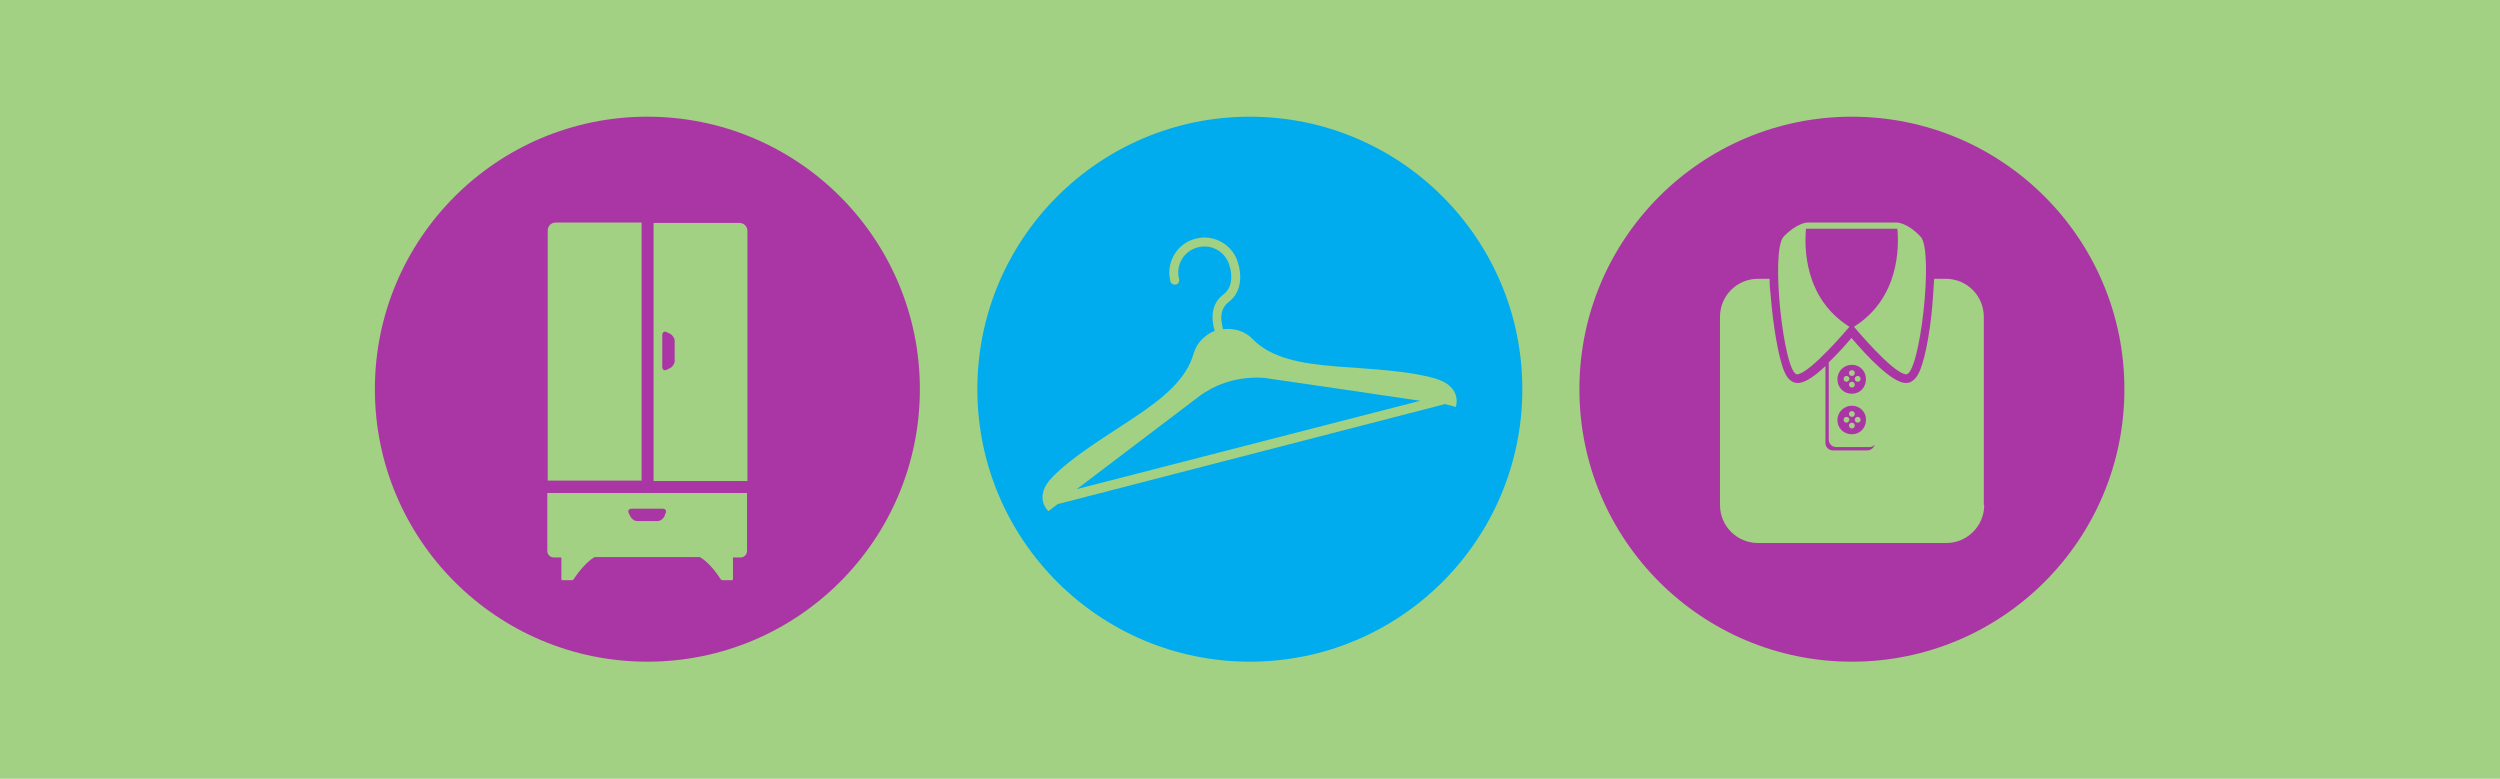
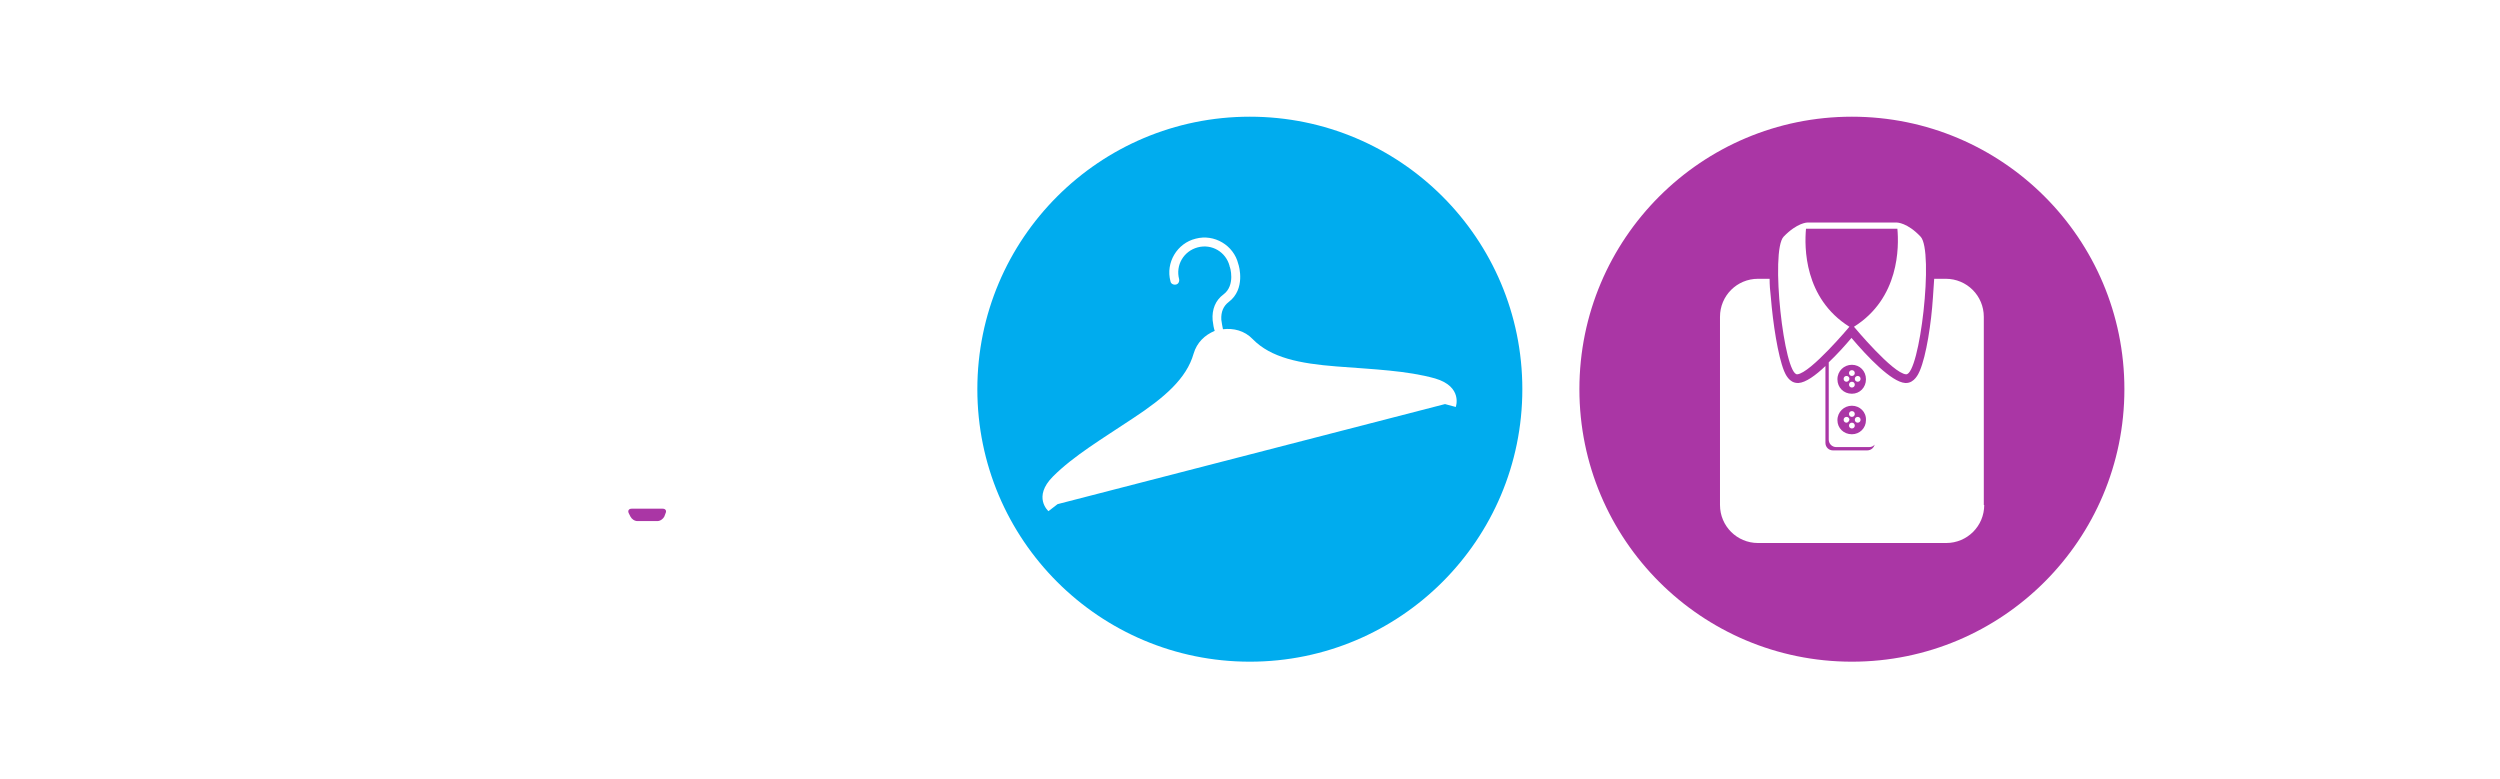
<svg xmlns="http://www.w3.org/2000/svg" width="1000" height="311.51" viewBox="0 0 1000 311.51">
  <defs />
-   <path fill="#a2d183" d="M 0 0 L 1000 0 L 1000 1000 L 0 1000 Z" />
  <path fill="#00acee" transform="matrix(1.654 0 0 1.654 -30.432 -128.666)" d="M 320.658 106.012 C 284.258 106.012 254.758 135.512 254.758 171.912 C 254.758 208.312 284.258 237.812 320.658 237.812 C 357.058 237.812 386.558 208.312 386.558 171.912 C 386.558 135.512 357.058 106.012 320.658 106.012 Z M 367.858 175.512 L 274.158 199.712 L 271.958 201.412 C 271.958 201.412 268.058 198.012 273.058 193.012 C 278.058 188.012 284.958 183.912 292.458 178.912 C 300.058 173.912 305.358 169.312 307.058 163.312 C 307.858 160.612 309.758 158.812 312.158 157.812 C 311.958 157.212 311.758 156.212 311.658 155.212 C 311.458 152.612 312.358 150.412 314.258 149.012 C 317.258 146.812 315.858 142.212 315.758 142.212 C 315.758 142.212 315.758 142.212 315.758 142.112 C 314.858 138.712 311.458 136.712 308.058 137.612 C 304.658 138.512 302.658 141.912 303.558 145.312 C 303.658 145.912 303.358 146.512 302.758 146.612 C 302.158 146.712 301.558 146.412 301.458 145.812 C 300.258 141.312 303.058 136.612 307.558 135.512 C 312.058 134.312 316.758 137.112 317.858 141.612 C 318.058 142.112 319.658 147.712 315.558 150.812 C 314.258 151.812 313.658 153.212 313.758 155.112 C 313.858 156.012 314.058 156.812 314.158 157.412 C 316.658 157.112 319.358 157.712 321.358 159.812 C 325.758 164.312 332.658 165.712 341.658 166.412 C 350.658 167.112 358.658 167.412 365.458 169.312 C 372.258 171.312 370.458 176.212 370.458 176.212 L 367.858 175.512 Z" />
-   <path fill="#00acee" transform="matrix(1.654 0 0 1.654 -30.432 -128.666)" d="M 343.558 172.012 L 325.058 169.312 C 325.058 169.312 324.058 169.112 322.358 169.112 C 319.758 169.112 315.658 169.512 311.458 171.712 C 311.258 171.812 310.958 172.012 310.758 172.112 C 310.258 172.412 309.758 172.712 309.258 173.012 C 309.058 173.212 308.758 173.312 308.558 173.512 L 279.558 195.512 L 278.858 196.012 L 279.058 196.012 L 361.858 174.712 L 361.958 174.712 L 361.158 174.612 L 343.558 172.012 Z" />
  <path fill="#aa36a5" transform="matrix(1.654 0 0 1.654 -30.432 -128.666)" d="M 466.258 175.912 C 464.358 175.912 462.758 177.412 462.758 179.412 C 462.758 181.312 464.258 182.812 466.258 182.812 C 468.158 182.812 469.658 181.312 469.658 179.412 C 469.758 177.412 468.158 175.912 466.258 175.912 Z M 464.958 180.012 C 464.558 180.012 464.258 179.712 464.258 179.312 C 464.258 178.912 464.558 178.612 464.958 178.612 C 465.358 178.612 465.658 178.912 465.658 179.312 C 465.558 179.712 465.258 180.012 464.958 180.012 Z M 466.258 181.412 C 465.858 181.412 465.558 181.112 465.558 180.712 C 465.558 180.312 465.858 180.012 466.258 180.012 C 466.658 180.012 466.958 180.312 466.958 180.712 C 466.958 181.112 466.658 181.412 466.258 181.412 Z M 466.258 178.612 C 465.858 178.612 465.558 178.312 465.558 177.912 C 465.558 177.512 465.858 177.212 466.258 177.212 C 466.658 177.212 466.958 177.512 466.958 177.912 C 466.958 178.312 466.658 178.612 466.258 178.612 Z M 467.658 180.012 C 467.258 180.012 466.958 179.712 466.958 179.312 C 466.958 178.912 467.258 178.612 467.658 178.612 C 468.058 178.612 468.358 178.912 468.358 179.312 C 468.358 179.712 468.058 180.012 467.658 180.012 Z" />
  <path fill="#aa36a5" transform="matrix(1.654 0 0 1.654 -30.432 -128.666)" d="M 466.258 166.012 C 464.358 166.012 462.758 167.512 462.758 169.512 C 462.758 171.512 464.258 173.012 466.258 173.012 C 468.158 173.012 469.658 171.512 469.658 169.512 C 469.658 167.512 468.158 166.012 466.258 166.012 Z M 464.958 170.112 C 464.558 170.112 464.258 169.812 464.258 169.412 C 464.258 169.012 464.558 168.712 464.958 168.712 C 465.358 168.712 465.658 169.012 465.658 169.412 C 465.658 169.812 465.258 170.112 464.958 170.112 Z M 466.258 171.512 C 465.858 171.512 465.558 171.212 465.558 170.812 C 465.558 170.412 465.858 170.112 466.258 170.112 C 466.658 170.112 466.958 170.412 466.958 170.812 C 466.958 171.212 466.658 171.512 466.258 171.512 Z M 466.258 168.712 C 465.858 168.712 465.558 168.412 465.558 168.012 C 465.558 167.612 465.858 167.312 466.258 167.312 C 466.658 167.312 466.958 167.612 466.958 168.012 C 466.958 168.412 466.658 168.712 466.258 168.712 Z M 467.658 170.112 C 467.258 170.112 466.958 169.812 466.958 169.412 C 466.958 169.012 467.258 168.712 467.658 168.712 C 468.058 168.712 468.358 169.012 468.358 169.412 C 468.358 169.812 468.058 170.112 467.658 170.112 Z" />
  <path fill="#aa36a5" transform="matrix(1.654 0 0 1.654 -30.432 -128.666)" d="M 466.258 106.012 C 429.858 106.012 400.358 135.512 400.358 171.912 C 400.358 208.312 429.858 237.812 466.258 237.812 C 502.658 237.812 532.158 208.312 532.158 171.912 C 532.158 135.512 502.658 106.012 466.258 106.012 Z M 449.758 135.012 C 453.058 131.612 455.458 131.612 455.458 131.612 L 477.158 131.612 C 477.158 131.612 479.658 131.612 482.858 135.012 C 486.158 138.412 482.658 168.512 479.358 168.312 C 476.158 168.112 466.758 156.812 466.758 156.812 C 477.758 149.912 477.658 137.512 477.258 133.112 L 455.158 133.112 C 454.758 137.512 454.658 149.912 465.658 156.812 C 465.658 156.812 456.258 168.012 453.058 168.312 C 449.858 168.612 446.458 138.412 449.758 135.012 Z M 498.258 199.912 C 498.258 205.012 494.158 209.112 489.058 209.112 L 443.558 209.112 C 438.458 209.112 434.358 205.012 434.358 199.912 L 434.358 154.412 C 434.358 149.312 438.458 145.212 443.558 145.212 L 446.358 145.212 C 446.358 146.612 446.458 148.112 446.658 149.712 C 447.158 155.912 448.358 163.812 449.858 167.512 C 450.158 168.212 451.058 170.412 453.158 170.412 L 453.258 170.412 L 453.358 170.412 C 455.058 170.312 457.458 168.612 459.858 166.312 L 459.858 184.912 C 459.858 185.912 460.658 186.712 461.658 186.712 L 469.958 186.712 C 470.858 186.712 471.558 186.112 471.758 185.312 C 471.458 185.712 470.958 185.912 470.458 185.912 L 462.458 185.912 C 461.458 185.912 460.658 185.112 460.658 184.112 L 460.658 165.412 C 462.658 163.512 464.558 161.412 466.158 159.512 C 469.958 164.012 475.858 170.212 479.158 170.412 L 479.258 170.412 L 479.358 170.412 C 481.358 170.412 482.358 168.212 482.658 167.512 C 484.258 163.812 485.458 155.912 485.858 149.712 C 485.958 148.112 486.058 146.612 486.158 145.212 L 488.958 145.212 C 494.058 145.212 498.158 149.312 498.158 154.412 L 498.158 199.912 Z" />
  <path fill="#aa36a5" transform="matrix(1.654 0 0 1.654 -30.432 -128.666)" d="M 170.858 202.712 C 171.158 203.312 171.858 203.812 172.558 203.812 L 177.358 203.812 C 178.058 203.812 178.758 203.312 179.058 202.712 L 179.358 201.912 C 179.658 201.312 179.358 200.812 178.658 200.812 L 171.158 200.812 C 170.458 200.812 170.158 201.312 170.458 201.912 L 170.858 202.712 Z" />
-   <path fill="#aa36a5" transform="matrix(1.654 0 0 1.654 -30.432 -128.666)" d="M 180.458 158.512 L 179.658 158.112 C 179.058 157.812 178.558 158.112 178.558 158.812 L 178.558 166.512 C 178.558 167.212 179.058 167.512 179.658 167.212 L 180.458 166.812 C 181.058 166.512 181.558 165.712 181.558 165.112 L 181.558 160.212 C 181.558 159.612 181.058 158.812 180.458 158.512 Z" />
-   <path fill="#aa36a5" transform="matrix(1.654 0 0 1.654 -30.432 -128.666)" d="M 174.958 106.012 C 138.558 106.012 109.058 135.512 109.058 171.912 C 109.058 208.312 138.558 237.812 174.958 237.812 C 211.358 237.812 240.858 208.312 240.858 171.912 C 240.858 135.512 211.358 106.012 174.958 106.012 Z M 176.358 131.712 L 197.258 131.712 C 198.258 131.712 199.158 132.512 199.158 133.612 L 199.158 194.112 L 176.458 194.112 L 176.458 131.712 Z M 150.858 133.512 C 150.858 132.512 151.658 131.612 152.758 131.612 L 173.558 131.612 L 173.558 194.012 L 150.858 194.012 L 150.858 133.512 Z M 199.058 211.012 C 199.058 211.912 198.358 212.612 197.458 212.612 L 195.658 212.612 L 195.658 217.812 C 195.658 218.012 195.558 218.112 195.358 218.112 L 193.158 218.112 C 192.958 218.112 192.758 218.012 192.658 217.812 C 192.058 216.912 190.058 213.912 187.658 212.512 L 162.158 212.512 C 159.858 213.912 157.758 216.912 157.158 217.812 C 157.058 218.012 156.858 218.112 156.658 218.112 L 154.458 218.112 C 154.258 218.112 154.158 218.012 154.158 217.812 L 154.158 212.612 L 152.358 212.612 C 151.458 212.612 150.758 211.912 150.758 211.012 L 150.758 197.012 L 199.058 197.012 L 199.058 211.012 Z" />
</svg>